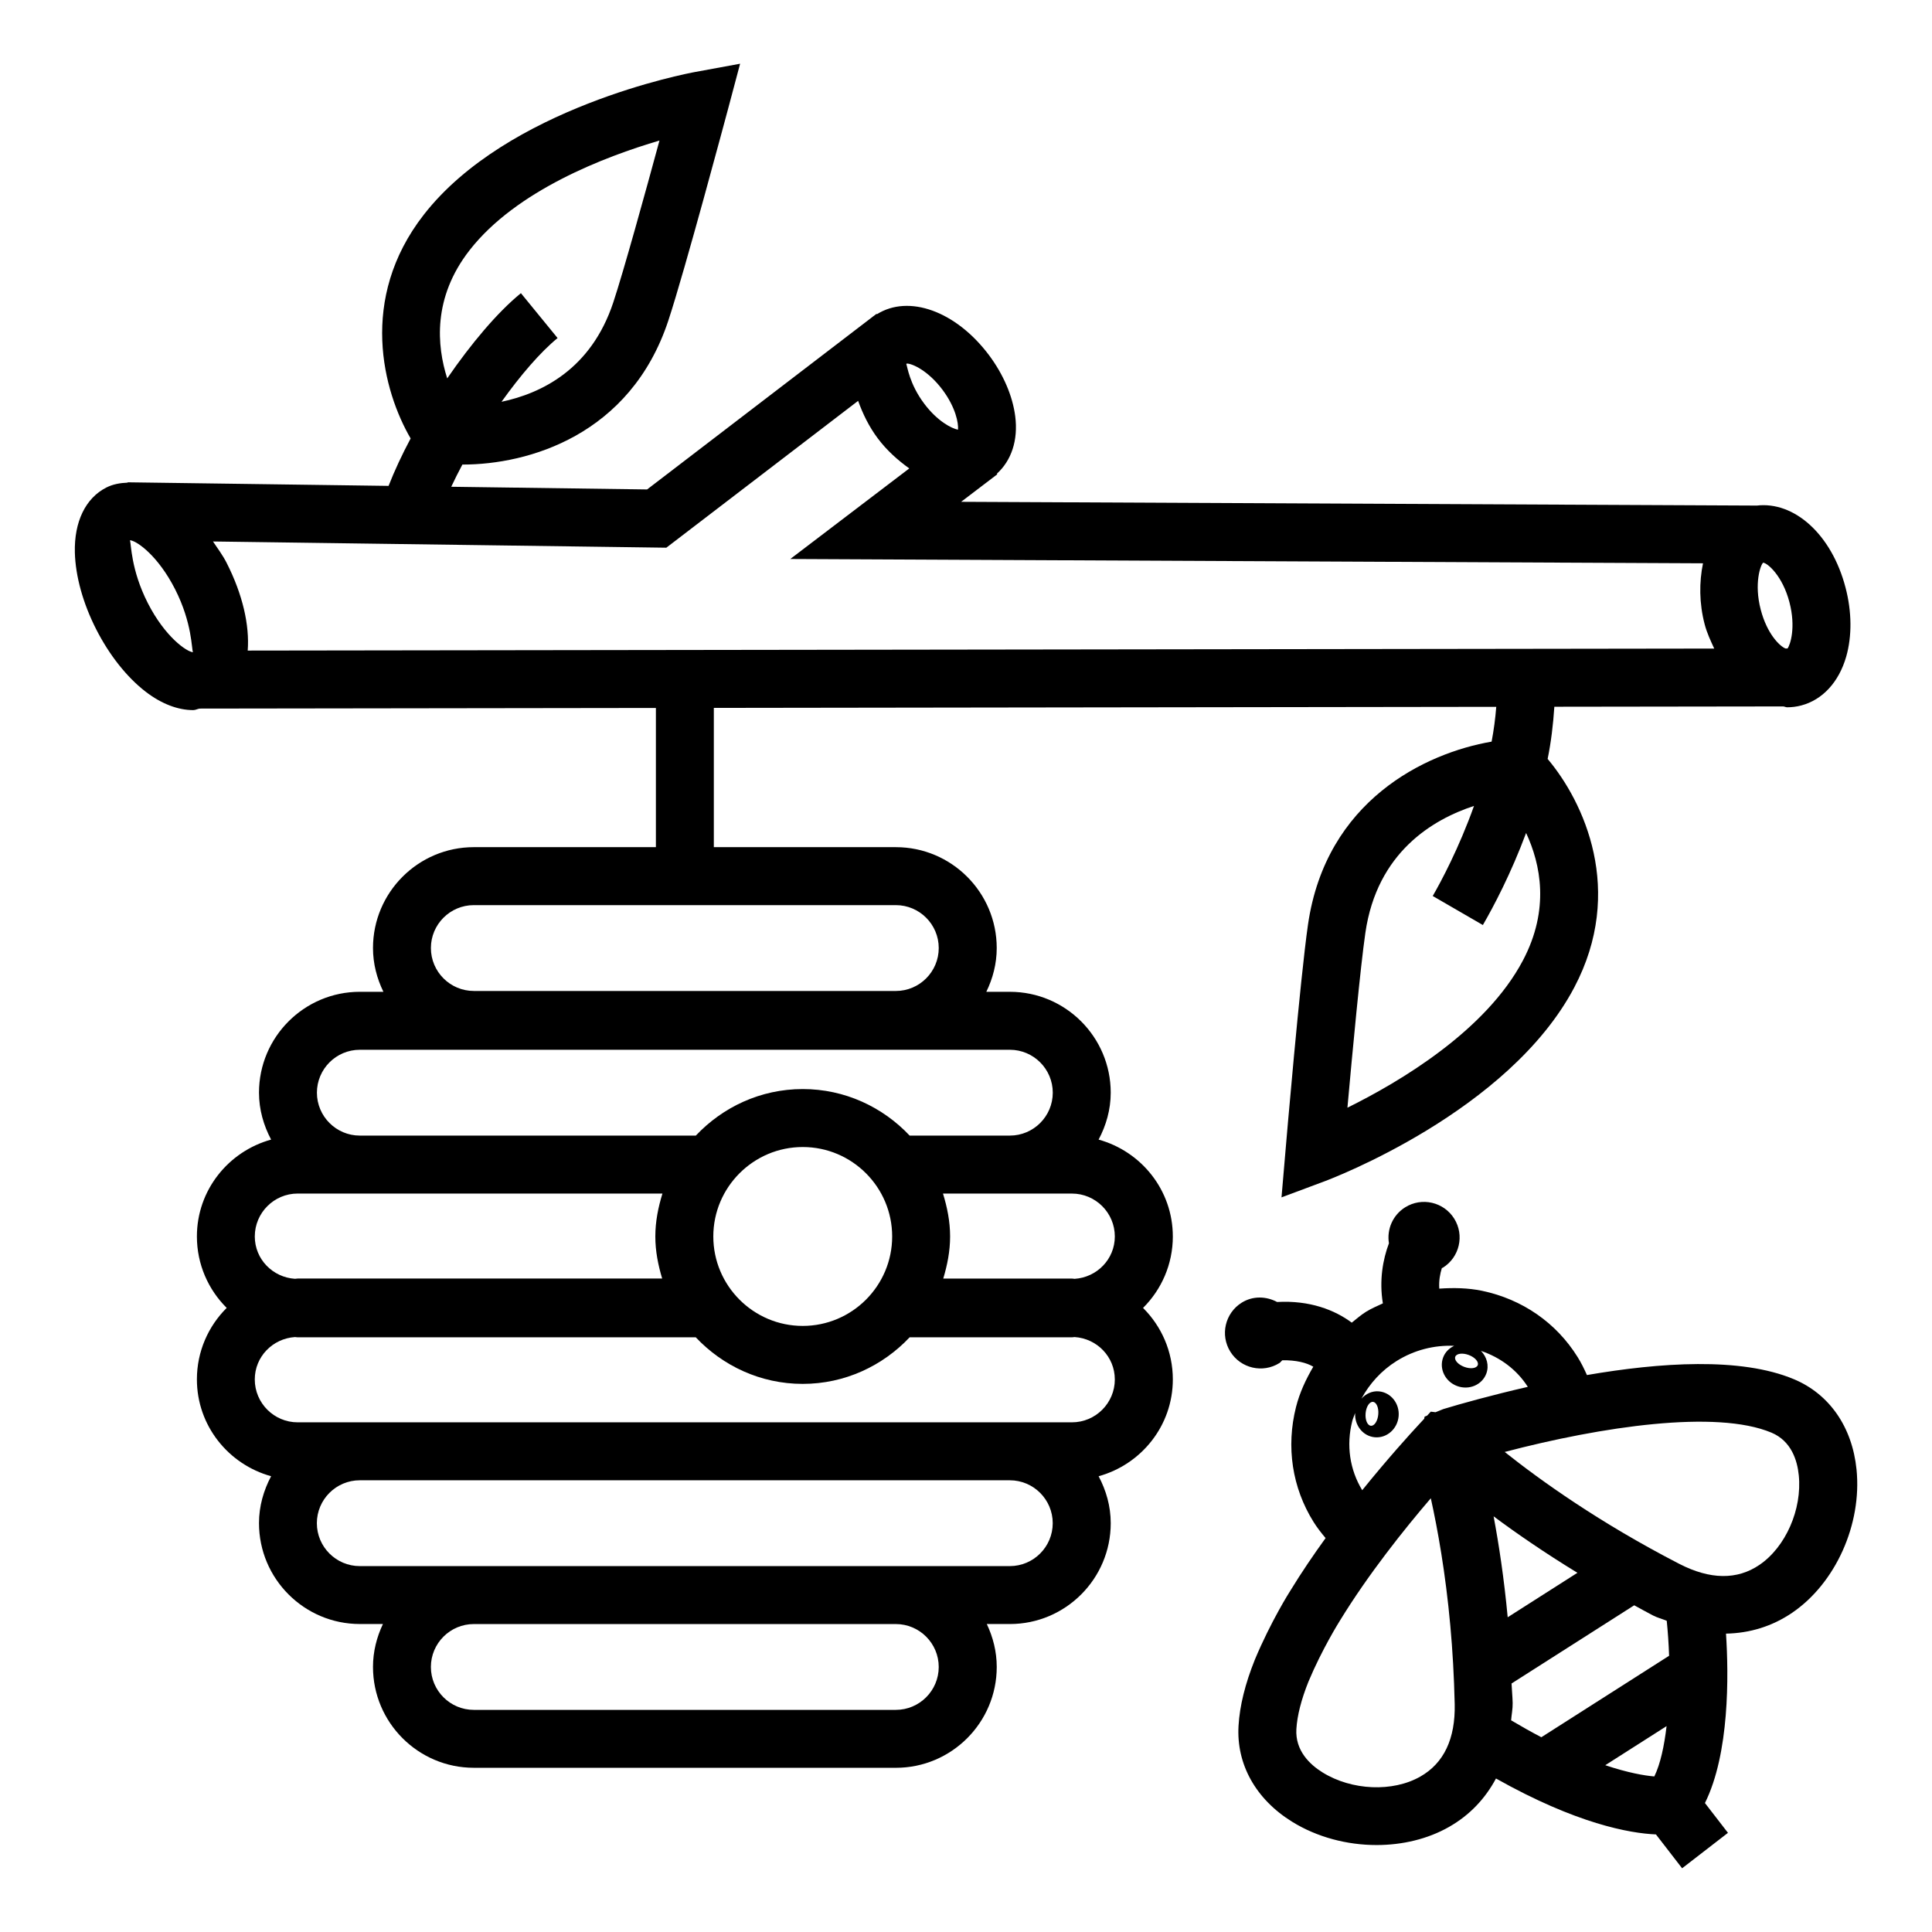
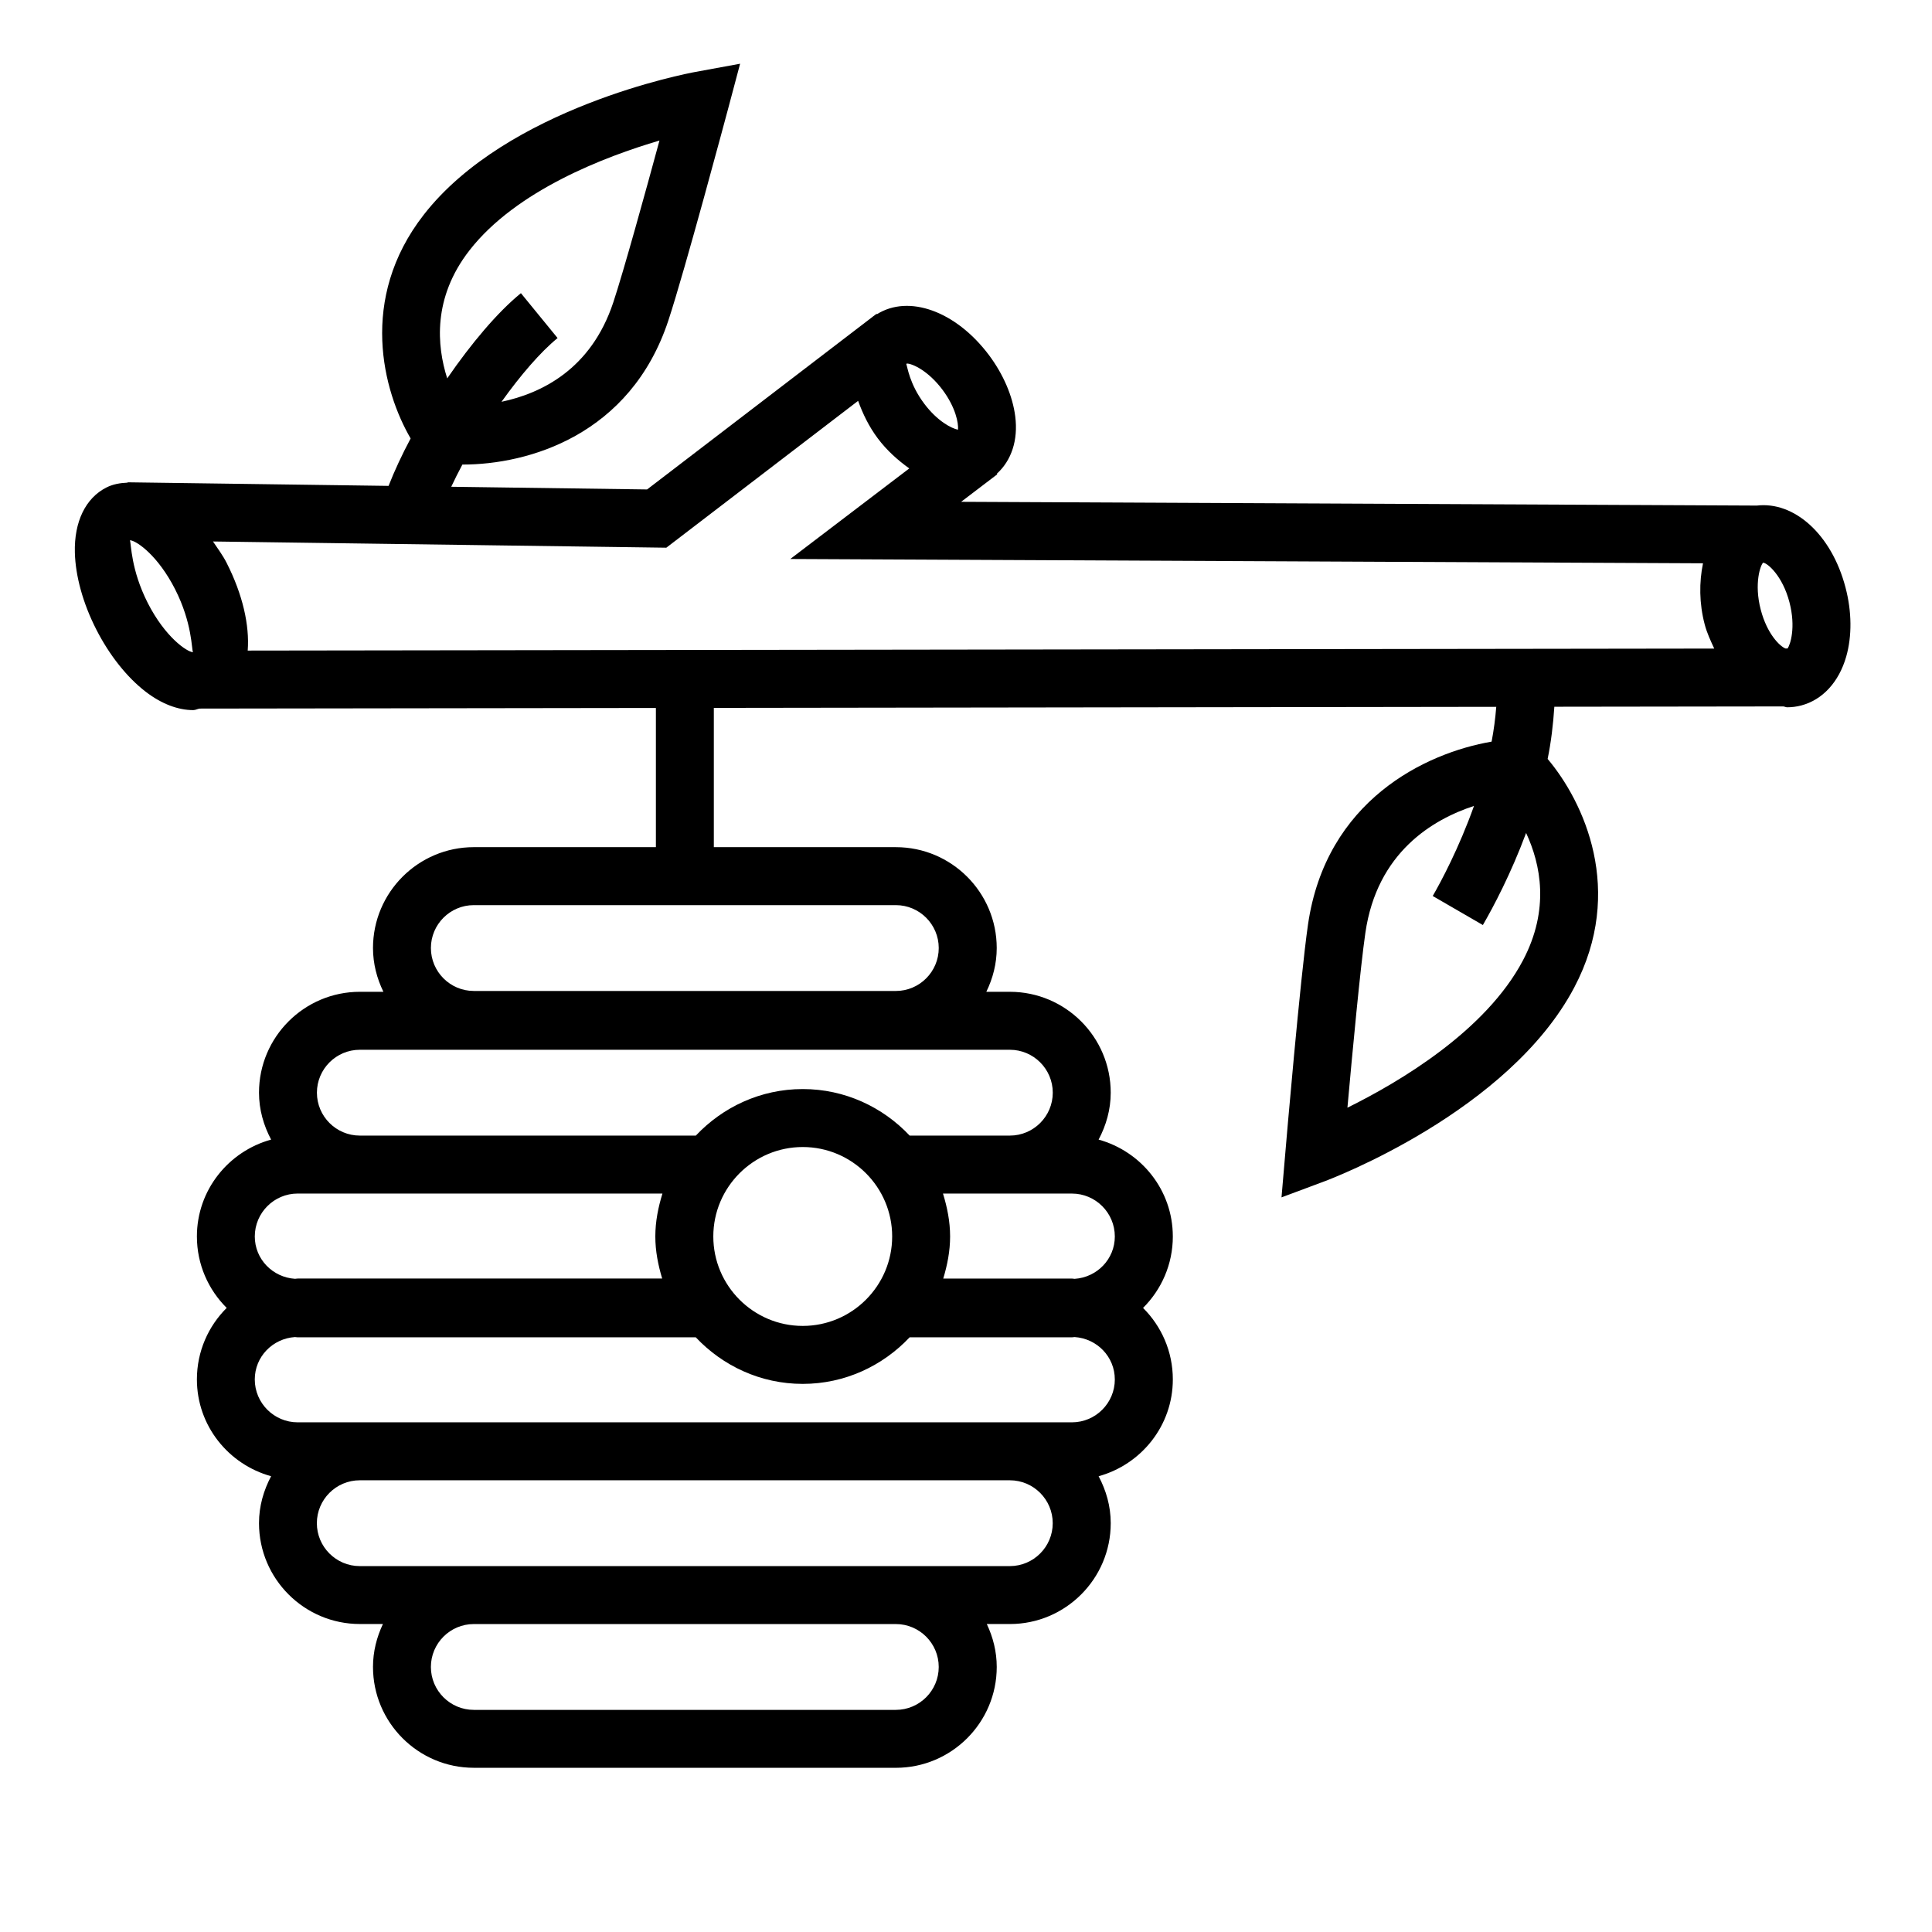
<svg xmlns="http://www.w3.org/2000/svg" fill="#000000" width="800px" height="800px" version="1.1" viewBox="144 144 512 512">
  <g>
-     <path d="m619.39 509.5c-14.098-5.918-35.59-4.41-54.836-1.098-0.73-1.633-1.512-3.242-2.469-4.766-5.656-9.09-14.656-15.324-25.32-17.559-3.766-0.773-7.566-0.84-11.344-0.574-0.137-2.133 0.215-3.922 0.688-5.453 0.086-0.051 0.184-0.047 0.266-0.098 4.418-2.758 5.766-8.578 3.008-12.996-2.758-4.418-8.578-5.766-12.996-3.008-3.328 2.078-4.906 5.891-4.305 9.535-1.621 4.309-2.606 9.875-1.609 15.926-1.512 0.711-3.051 1.344-4.488 2.242-1.355 0.844-2.519 1.891-3.754 2.863-4.516-3.363-11.152-5.957-19.785-5.473-2.879-1.535-6.418-1.672-9.383 0.18-4.418 2.758-5.766 8.578-3.008 12.996 2.758 4.418 8.578 5.766 12.996 3.008 0.316-0.199 0.496-0.512 0.785-0.742 3.602-0.055 6.414 0.641 8.199 1.707-1.957 3.332-3.606 6.852-4.574 10.664-2.672 10.566-1.035 21.391 4.637 30.465 0.945 1.52 2.051 2.918 3.195 4.289-3.219 4.453-6.394 9.121-9.285 13.855-0.227 0.328-5.266 8.324-9.449 18.336-2.578 6.398-4.035 12.301-4.336 17.566-0.602 10.184 4.574 19.457 14.191 25.41 6.617 4.102 14.566 6.18 22.383 6.18 6.84 0 13.59-1.59 19.23-4.816 5.43-3.09 9.57-7.473 12.422-12.82 21.363 12.02 35.43 14.52 42.391 14.82l6.934 8.973 12.152-9.391-6.102-7.898c6.519-13.098 6.309-33.832 5.582-44.895 6.254-0.117 12.203-1.902 17.52-5.519 11.52-7.836 18.539-23.461 17.07-37.988-1.141-11.262-7.184-19.977-16.605-23.922zm-86.164-6.418c1.645 0.613 2.715 1.816 2.391 2.688-0.324 0.871-1.922 1.082-3.566 0.469-1.645-0.613-2.715-1.816-2.391-2.688 0.324-0.871 1.922-1.082 3.566-0.469zm-30.871 17.547c0.188-0.75 0.523-1.438 0.777-2.164-0.203 3.289 2.086 6.152 5.219 6.426 3.184 0.277 6.004-2.219 6.301-5.578 0.293-3.359-2.051-6.309-5.234-6.59-1.816-0.16-3.449 0.645-4.625 1.934 2.172-4 5.309-7.469 9.324-9.977 4.676-2.922 9.965-4.246 15.262-4.027-1.316 0.613-2.406 1.668-2.938 3.102-1.117 2.996 0.543 6.379 3.703 7.555 3.16 1.176 6.629-0.301 7.742-3.297 0.793-2.129 0.137-4.422-1.414-6.012 5.148 1.734 9.504 4.984 12.414 9.527-9.609 2.207-17.789 4.488-22.395 5.891l-2.07 0.836-1.246-0.156-0.98 1.059-0.668 0.27-0.098 0.555-1.281 1.379c-2.562 2.758-8.426 9.227-15.148 17.555-3.309-5.441-4.269-11.922-2.644-18.285zm3.543-2.098c0.152-1.75 1.027-3.102 1.957-3.019 0.926 0.082 1.555 1.562 1.402 3.312-0.152 1.75-1.027 3.102-1.957 3.019-0.93-0.082-1.555-1.562-1.402-3.312zm37.656 54.059c-0.973-10.363-2.336-19.309-3.734-26.75 6.012 4.481 13.414 9.586 22.215 14.969zm-23.137 42.207c-7.305 4.18-18.18 3.711-25.906-1.074-3.359-2.078-7.289-5.762-6.961-11.477 0.211-3.594 1.305-7.867 3.211-12.617 3.629-8.672 8.176-15.887 8.281-16.066 7.547-12.352 17.129-24.34 24.137-32.512 1.801 8.145 3.902 19.734 5.176 33.848v0.008c0.586 6.398 0.988 13.336 1.156 20.707 0.191 9.184-2.867 15.633-9.094 19.184zm24.16-24.656 32.508-20.723c1.656 0.891 3.207 1.785 4.938 2.676 1.23 0.637 2.449 0.918 3.68 1.43 0.289 2.879 0.516 5.981 0.625 9.27l-33.859 21.59c-2.519-1.316-5.191-2.816-8.008-4.484 0.117-1.547 0.441-2.981 0.41-4.606-0.043-1.836-0.223-3.367-0.293-5.152zm41.082 11.297c-0.621 5.301-1.645 10.047-3.246 13.336-2.629-0.215-7.004-0.973-13-2.977zm24.609-42.73c-5.894 4.019-13.051 3.945-21.227-0.262-21.137-10.898-36.781-22.105-46.277-29.664 25.68-6.734 56.027-11.258 70.684-5.121 5.281 2.215 6.856 7.367 7.246 11.297 0.914 9.027-3.465 19.02-10.426 23.75z" />
    <path d="m454.81 471.67c0-12.277-8.367-22.543-19.668-25.664 1.984-3.734 3.211-7.926 3.211-12.438 0-14.738-11.984-26.73-26.73-26.73h-6.238c1.715-3.523 2.758-7.43 2.758-11.602 0-14.738-11.984-26.73-26.73-26.73h-48.242v-36.906l207.35-0.285c-0.246 3.113-0.652 6.184-1.23 9.223-17.535 3.004-43.902 15.594-48.66 48.484-2.055 14.203-5.836 58.336-5.984 60.203l-1.035 12.09 11.371-4.246c1.98-0.734 48.855-18.527 66.199-51.363 13.562-25.672 2.535-49.211-7.043-60.582 0.918-4.488 1.469-9.133 1.777-13.832l60.664-0.082c0.344 0.023 0.68 0.227 1.02 0.227 1.246 0 2.504-0.156 3.734-0.48 5.641-1.477 9.992-6.195 11.926-12.938 1.559-5.438 1.5-11.949-0.18-18.316-3.672-14.09-13.602-22.93-23.582-21.715v-0.008l-210.79-0.996 9.586-7.297-0.117-0.152c3.844-3.473 5.676-8.867 4.871-15.191-0.676-5.371-3.148-11.137-6.961-16.238-8.785-11.703-21.281-16.129-29.699-10.832l-0.09-0.117-0.797 0.609c-0.031 0.023-0.07 0.031-0.102 0.055-0.031 0.023-0.051 0.062-0.086 0.086l-59.828 45.801-51.902-0.711c0.91-1.934 1.879-3.887 2.953-5.887 0.027 0 0.051 0.004 0.078 0.004 17.312 0 44.418-7.711 54.496-38.152 4.363-13.188 15.422-54.594 15.902-56.352l3.121-11.723-11.926 2.191c-2.023 0.367-49.773 9.406-71.898 37.816-17.414 22.344-10.762 46.828-3.488 59.301-2.305 4.32-4.262 8.539-5.848 12.57l-69.16-0.949v0.09c-1.98 0.078-3.906 0.41-5.652 1.305-5.488 2.789-8.535 9.066-8.324 17.223 0.164 6.262 2.16 13.484 5.656 20.34 3.481 6.848 8.145 12.719 13.109 16.539 4.199 3.227 8.566 4.875 12.602 4.875 0.609 0 1.133-0.332 1.723-0.406l120.89-0.164v36.887h-48.242c-14.746 0-26.73 11.992-26.73 26.73 0 4.176 1.043 8.078 2.758 11.602h-6.238c-14.746 0-26.73 11.992-26.73 26.73 0 4.512 1.23 8.703 3.211 12.438-11.305 3.121-19.668 13.387-19.668 25.664 0 7.398 3.023 14.098 7.894 18.941-4.871 4.844-7.894 11.543-7.894 18.941 0 12.277 8.367 22.543 19.668 25.664-1.984 3.734-3.211 7.926-3.211 12.438 0 14.738 11.984 26.73 26.73 26.73h6.113c-1.641 3.465-2.633 7.289-2.633 11.371 0 14.738 11.984 26.73 26.73 26.73l111.84 0.004c14.746 0 26.73-11.992 26.73-26.73 0-4.078-0.992-7.906-2.633-11.371h6.113c14.746 0 26.73-11.992 26.73-26.73 0-4.512-1.23-8.703-3.211-12.438 11.305-3.121 19.668-13.387 19.668-25.664 0-7.398-3.023-14.098-7.894-18.941 4.871-4.844 7.894-11.547 7.894-18.941zm92.777-73.137c-9.84 18.637-32.598 32.145-46.504 39.016 1.305-14.535 3.434-37.254 4.754-46.328 3.09-21.406 17.941-30.09 28.789-33.641-3.984 11.176-8.766 20.117-10.938 23.867l13.289 7.695c2.816-4.863 7.441-13.602 11.457-24.398 3.859 8.297 6.324 20.223-0.848 33.789zm-279.16-188.2c12.359-15.879 35.926-24.848 50.34-29.086-3.703 13.645-9.48 34.555-12.238 42.887-5.898 17.797-19.105 24.117-29.621 26.344 5-6.992 10.27-13.145 14.859-16.891l-9.719-11.895c-6.234 5.086-13.199 13.371-19.531 22.586-2.746-8.59-3.91-21.344 5.91-33.945zm342.82 82.781c1.184 0.105 5.144 3.481 6.977 10.484v0.008c1.742 6.66 0.223 11.289-0.508 12.242h-0.562c-1.484-0.59-4.856-3.832-6.535-10.262-1.832-7-0.047-11.883 0.629-12.473zm-217.46-45.805c3.465 4.652 4.258 8.812 4.094 10.566-1.727-0.336-5.488-2.273-8.969-6.922-3.93-5.25-4.438-9.82-4.738-10.492l0.156-0.121c1.406 0.008 5.609 1.832 9.457 6.969zm-73.203 41.836 50.828-38.914c1.23 3.402 2.848 6.785 5.199 9.926 2.43 3.246 5.332 5.809 8.355 7.981l-31.531 24 241.88 1.141c-1.031 4.996-1.027 10.594 0.449 16.199 0.598 2.281 1.578 4.336 2.523 6.398l-388.64 0.531c0.508-6.691-1.316-14.848-5.582-23.23v-0.008c-1.051-2.062-2.375-3.812-3.617-5.672zm-137.42 14.664c-4.539-8.938-4.359-15.738-4.738-16.617l0.215 0.004c1.809 0.309 7.273 4.152 11.754 12.938 4.606 9.066 4.352 15.996 4.754 16.711-1.621-0.098-7.363-3.977-11.984-13.035zm86.402 80.059h111.84c6.269 0 11.371 5.102 11.371 11.371s-5.102 11.379-11.371 11.379l-111.84-0.004c-6.269 0-11.371-5.109-11.371-11.379s5.102-11.367 11.371-11.367zm-30.211 38.332h172.27c6.269 0 11.371 5.102 11.371 11.371 0 6.269-5.102 11.371-11.371 11.371h-26.555c-7.125-7.551-17.152-12.332-28.332-12.332s-21.207 4.781-28.332 12.332h-89.047c-6.269 0-11.371-5.102-11.371-11.371 0-6.269 5.102-11.371 11.371-11.371zm141.08 49.473c0 13.074-10.637 23.707-23.699 23.707-13.066 0-23.699-10.637-23.699-23.707 0-13.066 10.637-23.699 23.699-23.699 13.062-0.004 23.699 10.633 23.699 23.699zm-168.91 0c0-6.269 5.102-11.371 11.371-11.371h96.66c-1.113 3.621-1.887 7.391-1.887 11.371 0 3.902 0.75 7.594 1.816 11.152h-96.59c-0.246 0-0.473 0.066-0.715 0.07-5.922-0.387-10.656-5.207-10.656-11.223zm181.25 114.09c0 6.269-5.102 11.371-11.371 11.371h-111.84c-6.269 0-11.371-5.102-11.371-11.371 0-6.269 5.102-11.371 11.371-11.371h111.84c6.273 0 11.371 5.102 11.371 11.371zm18.84-26.73h-172.27c-6.269 0-11.371-5.102-11.371-11.371s5.102-11.371 11.371-11.371h172.27c6.269 0 11.371 5.102 11.371 11.371s-5.098 11.371-11.371 11.371zm27.828-49.473c0 6.269-5.102 11.371-11.371 11.371h-205.18c-6.269 0-11.371-5.102-11.371-11.371 0-6.016 4.734-10.832 10.652-11.227 0.242 0.008 0.473 0.07 0.719 0.07h105.5c7.125 7.555 17.156 12.34 28.336 12.34 11.18 0 21.211-4.785 28.336-12.34h43.008c0.246 0 0.473-0.066 0.719-0.07 5.914 0.391 10.648 5.211 10.648 11.227zm-11.371-26.73h-34.098c1.07-3.559 1.816-7.254 1.816-11.152 0-3.981-0.773-7.75-1.887-11.371h34.168c6.269 0 11.371 5.102 11.371 11.371 0 6.016-4.734 10.836-10.652 11.227-0.246-0.008-0.473-0.074-0.719-0.074z" />
  </g>
</svg>